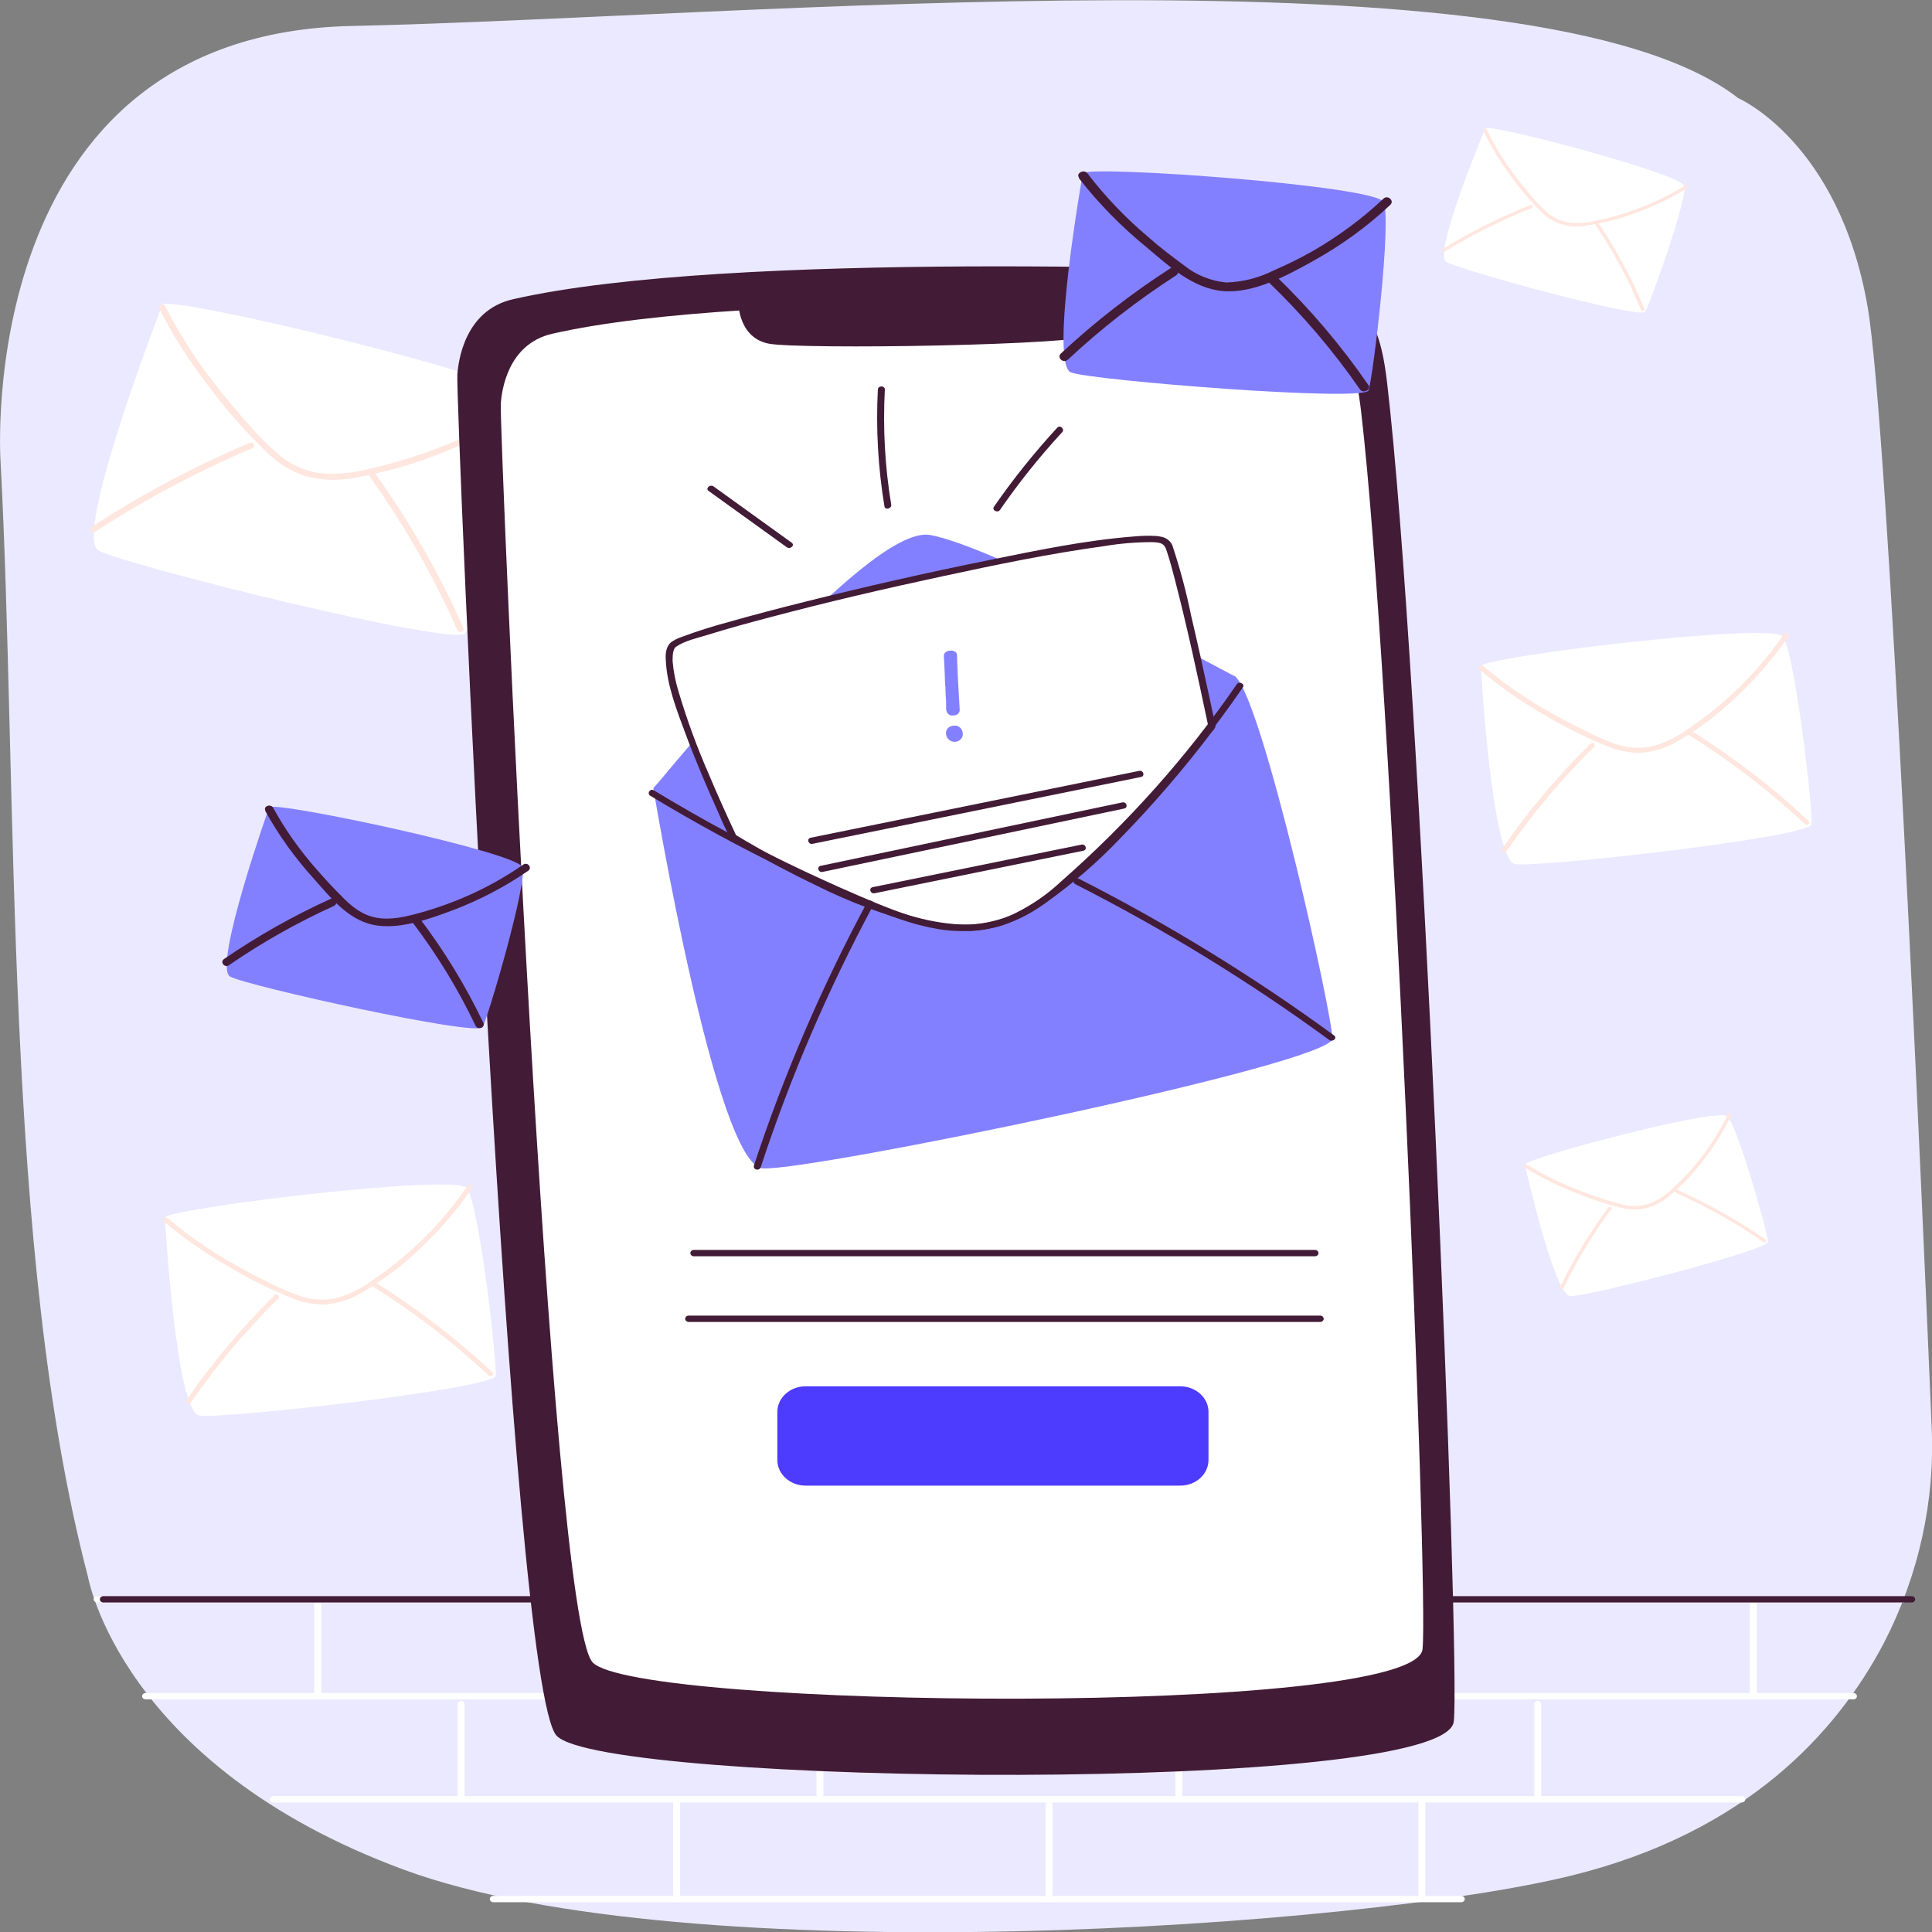
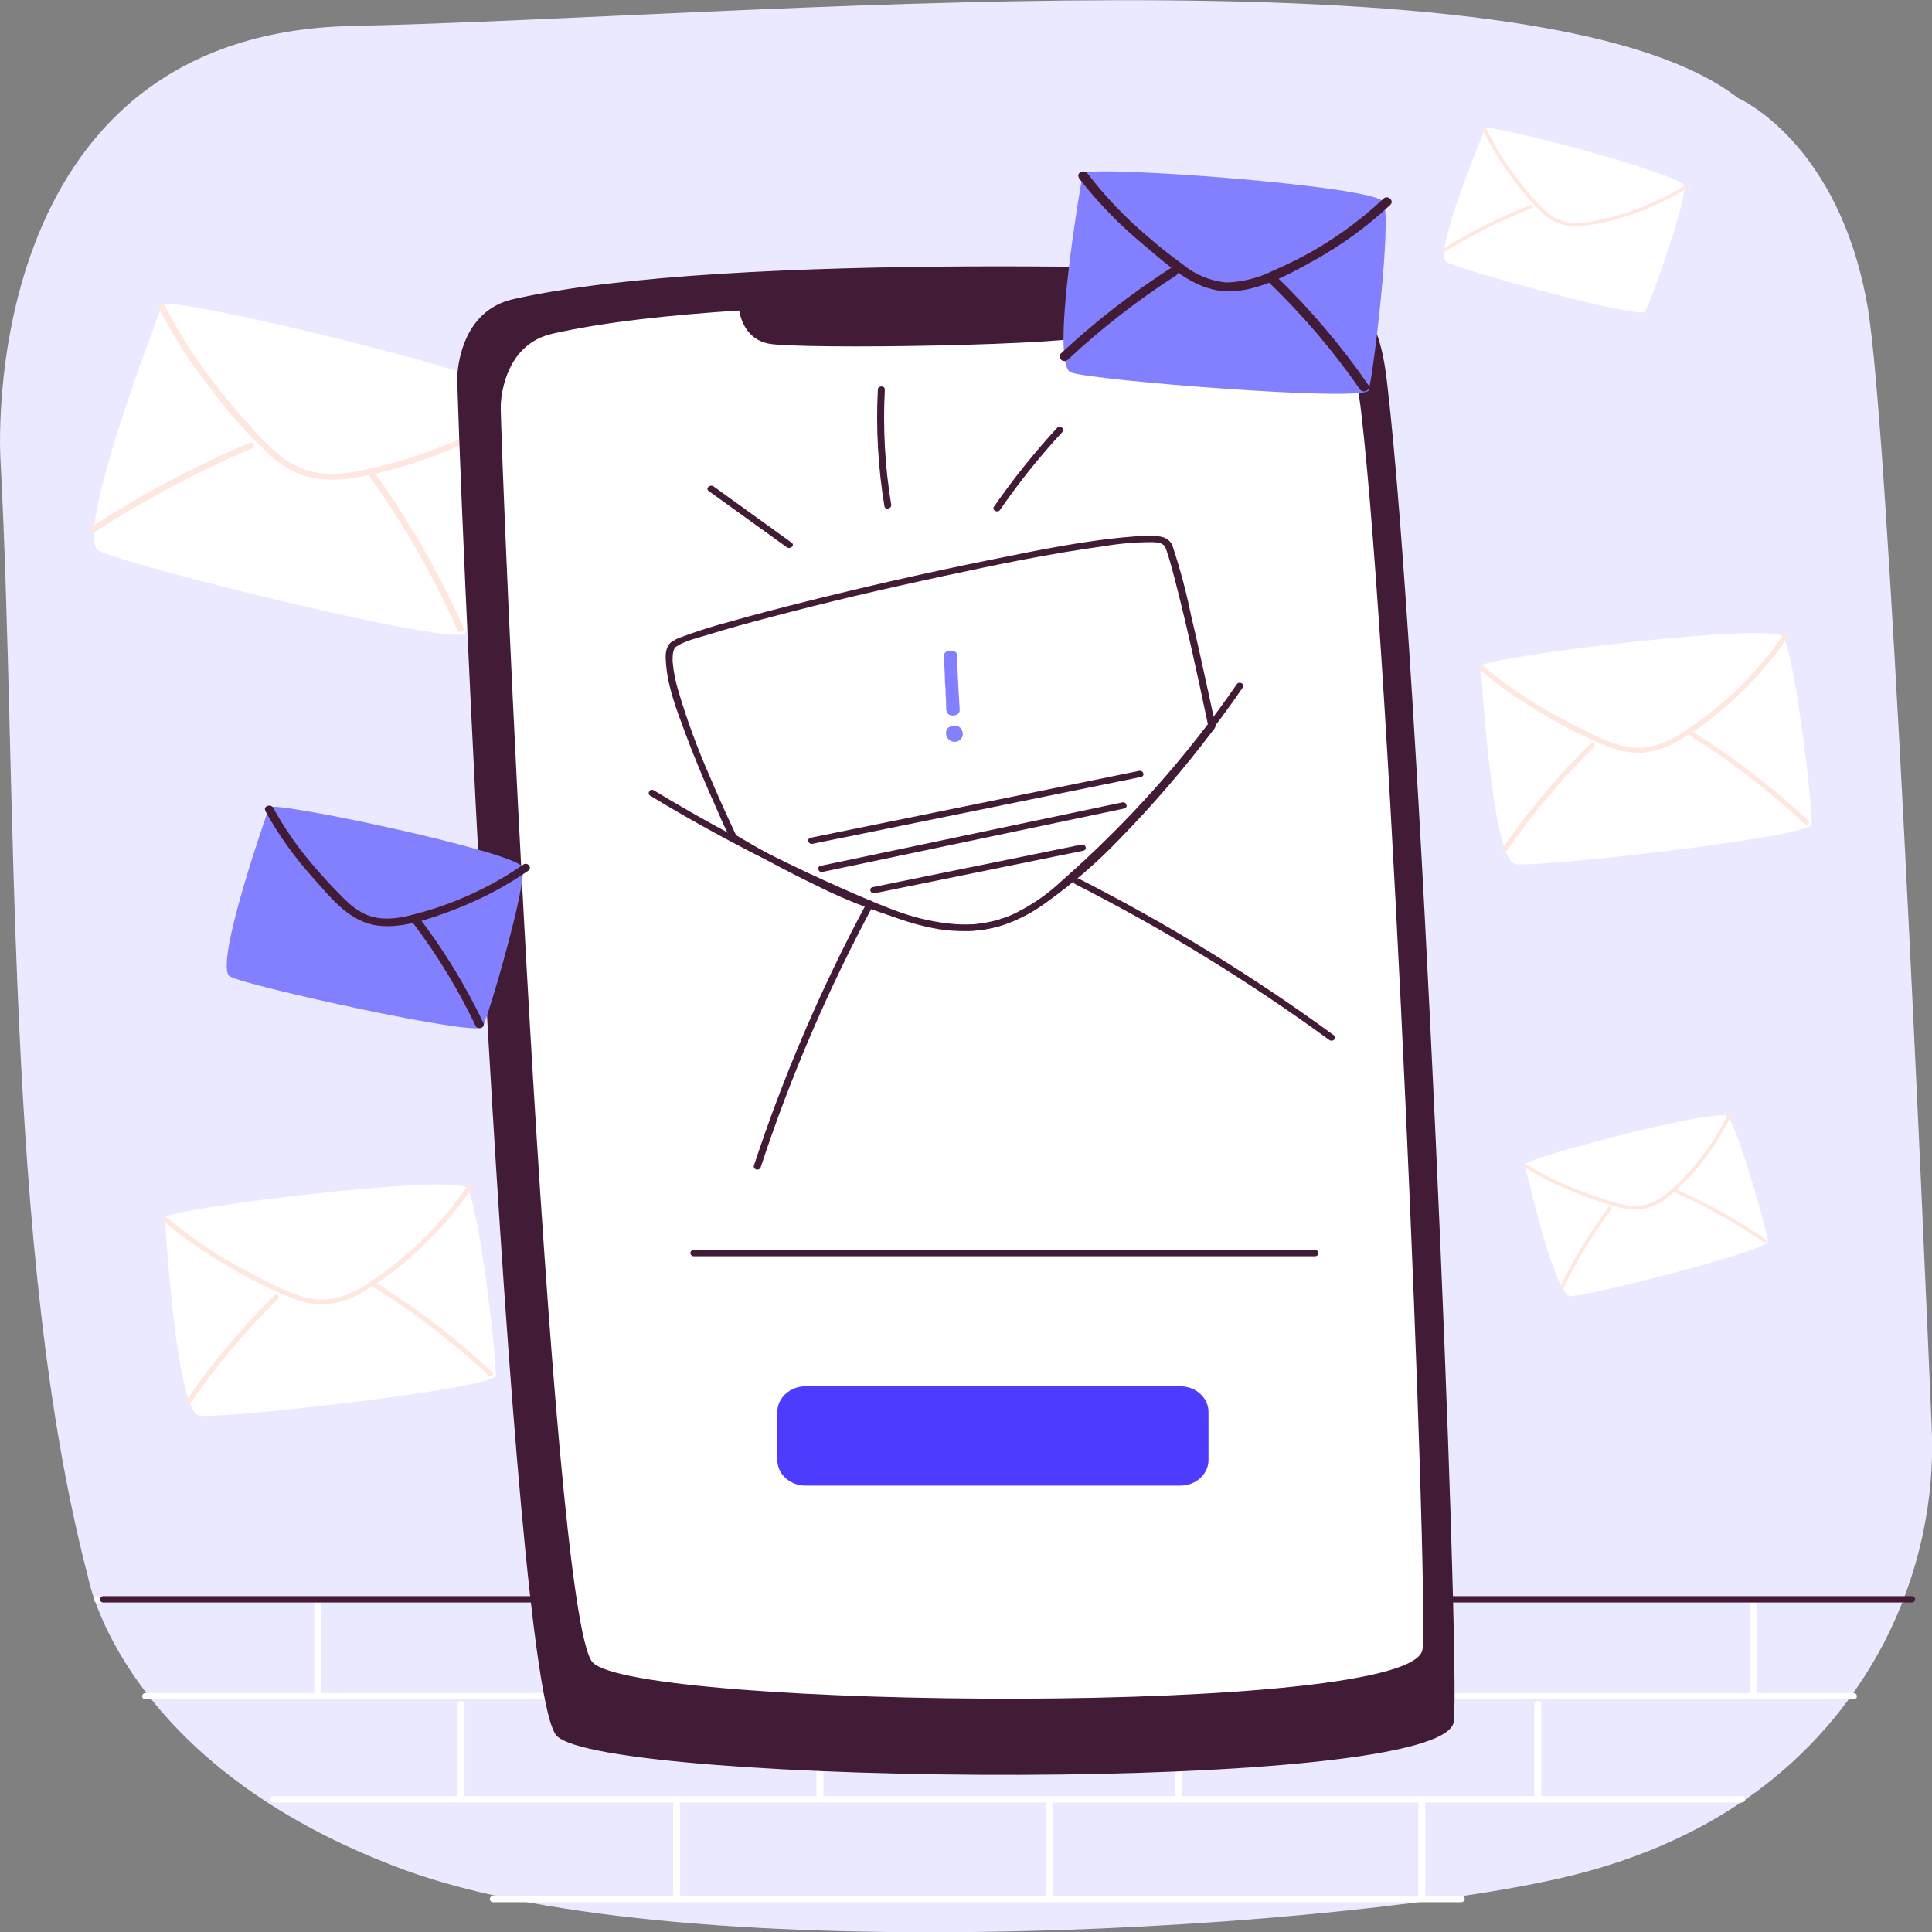
<svg xmlns="http://www.w3.org/2000/svg" width="124" height="124" viewBox="0 0 124 124" fill="none">
  <rect x="0" y="0" width="124" height="124" fill="#808080" stroke="none" />
  <g clip-path="url(#clip0_307_2387)">
    <path d="M22.607 1.666C47.77 1.131 98.672 -3.749 111.557 6.295C111.557 6.295 118.036 9.089 119.871 19.711C121.205 27.437 123.412 78.087 123.975 91.496C124.211 96.315 123.154 101.114 120.896 105.479C117.889 111.194 112.087 117.597 100.902 120.368C87.419 123.713 44.107 126.706 25.926 120.003C7.745 113.3 5.645 101.195 5.645 101.195C0.194 80.373 1.165 50.868 0.032 29.53C0.032 29.517 -1.77 2.168 22.607 1.666Z" fill="#EBE9FF" />
    <path d="M10.433 19.532C10.433 19.532 4.659 34.391 6.322 35.33C7.985 36.269 29.317 41.554 29.865 40.641C30.413 39.728 34.499 27.154 34.044 25.742C33.589 24.331 11.271 19 10.433 19.532Z" fill="white" />
    <path d="M10.214 19.792C11.095 21.531 12.151 23.192 13.368 24.754C14.52 26.32 15.821 27.791 17.257 29.149C17.893 29.763 18.674 30.238 19.54 30.541C20.541 30.82 21.602 30.869 22.629 30.685C24.641 30.345 26.601 29.788 28.467 29.025C30.581 28.199 32.588 27.163 34.452 25.938C34.671 25.794 34.42 25.494 34.205 25.638C31.027 27.735 27.433 29.253 23.622 30.111C22.594 30.381 21.517 30.466 20.453 30.359C19.456 30.192 18.537 29.758 17.812 29.113C17.117 28.506 16.472 27.852 15.884 27.157C15.264 26.463 14.662 25.755 14.092 25.028C12.735 23.349 11.567 21.55 10.605 19.659C10.497 19.437 10.11 19.577 10.221 19.802L10.214 19.792Z" fill="#FFE6DE" />
    <path d="M6.125 34.117C9.289 32.06 12.654 30.271 16.178 28.774C16.422 28.67 16.264 28.321 16.02 28.425C12.464 29.935 9.069 31.74 5.878 33.818C5.659 33.958 5.91 34.258 6.125 34.117Z" fill="#FFE6DE" />
    <path d="M23.726 30.587C25.956 33.703 27.844 37.01 29.363 40.462C29.387 40.505 29.427 40.538 29.476 40.554C29.525 40.571 29.58 40.57 29.628 40.552C29.677 40.534 29.716 40.5 29.738 40.456C29.76 40.413 29.763 40.364 29.747 40.318C28.213 36.836 26.307 33.499 24.055 30.355C23.912 30.15 23.579 30.378 23.726 30.584V30.587Z" fill="#FFE6DE" />
    <path d="M95.042 42.744C95.042 42.744 95.734 55.217 97.253 55.459C98.773 55.7 116.169 53.731 116.27 52.909C116.37 52.087 115.194 41.753 114.406 40.846C113.617 39.94 95.483 42.115 95.042 42.744Z" fill="white" />
    <path d="M94.974 42.985C96.192 44.018 97.511 44.947 98.916 45.76C100.277 46.593 101.716 47.316 103.217 47.918C103.892 48.196 104.627 48.331 105.367 48.312C106.194 48.244 106.988 47.99 107.679 47.572C109.044 46.775 110.298 45.831 111.413 44.759C112.688 43.57 113.817 42.258 114.779 40.846C114.799 40.812 114.804 40.773 114.793 40.735C114.781 40.698 114.755 40.666 114.718 40.646C114.681 40.626 114.638 40.62 114.596 40.629C114.555 40.638 114.519 40.661 114.496 40.693C112.86 43.1 110.729 45.196 108.22 46.868C107.555 47.348 106.793 47.705 105.977 47.918C105.191 48.068 104.374 48.002 103.629 47.729C102.917 47.469 102.227 47.163 101.565 46.812C100.88 46.486 100.203 46.121 99.54 45.746C97.99 44.885 96.54 43.885 95.21 42.76C95.056 42.63 94.82 42.838 94.974 42.972V42.985Z" fill="#FFE6DE" />
    <path d="M96.708 54.608C98.347 52.233 100.222 50 102.31 47.937C102.453 47.797 102.224 47.582 102.081 47.725C99.972 49.805 98.079 52.058 96.425 54.454C96.314 54.617 96.594 54.78 96.708 54.608Z" fill="#FFE6DE" />
    <path d="M108.442 47.2C111.107 48.874 113.586 50.781 115.843 52.893C115.99 53.033 116.223 52.824 116.076 52.684C113.799 50.554 111.298 48.631 108.611 46.943C108.435 46.835 108.27 47.093 108.442 47.2Z" fill="#FFE6DE" />
    <path d="M97.87 74.736C97.87 74.736 99.74 83.173 100.805 83.193C101.869 83.212 113.499 80.258 113.474 79.688C113.449 79.117 111.496 72.19 110.851 71.639C110.205 71.088 98.099 74.276 97.87 74.736Z" fill="white" />
    <path d="M97.841 74.915C98.788 75.506 99.793 76.016 100.844 76.438C101.866 76.879 102.929 77.237 104.02 77.51C104.507 77.635 105.019 77.659 105.518 77.579C106.074 77.457 106.588 77.21 107.012 76.861C107.853 76.185 108.6 75.419 109.238 74.579C109.974 73.654 110.596 72.658 111.094 71.609C111.1 71.597 111.103 71.584 111.103 71.57C111.103 71.557 111.1 71.543 111.094 71.531C111.089 71.519 111.08 71.507 111.07 71.498C111.059 71.488 111.047 71.481 111.033 71.476C111.02 71.471 111.005 71.468 110.99 71.468C110.975 71.468 110.961 71.471 110.947 71.476C110.934 71.481 110.921 71.488 110.911 71.498C110.9 71.507 110.892 71.519 110.886 71.531C110.04 73.322 108.823 74.949 107.302 76.323C106.902 76.712 106.423 77.025 105.89 77.246C105.372 77.422 104.808 77.452 104.27 77.334C103.756 77.226 103.252 77.082 102.762 76.904C102.256 76.737 101.754 76.558 101.264 76.366C100.11 75.925 99.009 75.379 97.977 74.736C97.855 74.661 97.719 74.827 97.841 74.902V74.915Z" fill="#FFE6DE" />
    <path d="M100.35 82.674C101.199 80.903 102.226 79.207 103.417 77.608C103.5 77.497 103.317 77.373 103.235 77.484C102.034 79.099 100.997 80.81 100.138 82.596C100.081 82.717 100.292 82.795 100.35 82.674Z" fill="#FFE6DE" />
    <path d="M107.518 76.535C109.521 77.429 111.423 78.498 113.198 79.727C113.222 79.74 113.251 79.744 113.279 79.739C113.306 79.734 113.331 79.72 113.348 79.699C113.365 79.679 113.373 79.653 113.37 79.628C113.368 79.602 113.355 79.578 113.334 79.561C111.542 78.323 109.621 77.246 107.6 76.346C107.467 76.288 107.381 76.477 107.514 76.535H107.518Z" fill="#FFE6DE" />
    <path d="M95.332 8.232C95.332 8.232 91.956 16.268 92.823 16.803C93.691 17.337 105.277 20.497 105.589 20.004C105.901 19.512 108.331 12.702 108.098 11.926C107.865 11.15 95.787 7.952 95.332 8.232Z" fill="white" />
    <path d="M95.2 8.369C95.65 9.331 96.2 10.252 96.841 11.12C97.445 11.99 98.132 12.809 98.895 13.569C99.244 13.945 99.7 14.228 100.212 14.387C100.724 14.547 101.275 14.577 101.805 14.475C102.913 14.319 103.996 14.041 105.03 13.647C106.196 13.223 107.308 12.684 108.345 12.04C108.365 12.023 108.378 11.999 108.38 11.975C108.383 11.95 108.376 11.925 108.361 11.905C108.345 11.884 108.322 11.869 108.296 11.863C108.269 11.857 108.241 11.859 108.216 11.87C106.448 12.973 104.464 13.756 102.371 14.178C101.805 14.311 101.216 14.342 100.636 14.27C100.09 14.168 99.591 13.92 99.203 13.556C98.833 13.214 98.491 12.848 98.181 12.46C97.852 12.073 97.535 11.678 97.232 11.274C96.518 10.339 95.909 9.342 95.415 8.297C95.357 8.176 95.146 8.248 95.203 8.369H95.2Z" fill="#FFE6DE" />
    <path d="M92.741 16.138C94.501 15.055 96.366 14.122 98.314 13.35C98.447 13.298 98.368 13.103 98.232 13.158C96.267 13.936 94.386 14.878 92.612 15.972C92.49 16.043 92.612 16.213 92.741 16.138Z" fill="#FFE6DE" />
-     <path d="M102.403 14.436C103.572 16.165 104.551 17.994 105.328 19.897C105.341 19.919 105.363 19.935 105.389 19.944C105.415 19.952 105.443 19.951 105.469 19.942C105.495 19.933 105.516 19.916 105.529 19.894C105.542 19.872 105.545 19.846 105.539 19.822C104.754 17.905 103.766 16.062 102.59 14.319C102.511 14.204 102.328 14.319 102.403 14.436Z" fill="#FFE6DE" />
    <path d="M10.583 78.136C10.583 78.136 11.275 90.609 12.794 90.851C14.314 91.092 31.714 89.12 31.814 88.301C31.915 87.483 30.739 77.145 29.947 76.239C29.155 75.332 11.024 77.52 10.583 78.136Z" fill="white" />
    <path d="M10.512 78.387C11.727 79.424 13.047 80.353 14.454 81.165C15.815 81.998 17.254 82.721 18.755 83.323C19.424 83.598 20.153 83.732 20.887 83.718C21.713 83.648 22.507 83.394 23.199 82.978C24.563 82.178 25.817 81.233 26.933 80.161C28.21 78.973 29.339 77.661 30.299 76.249C30.413 76.085 30.13 75.922 30.015 76.095C28.382 78.508 26.251 80.612 23.74 82.29C23.077 82.767 22.317 83.122 21.504 83.333C20.718 83.485 19.9 83.419 19.156 83.144C18.444 82.887 17.754 82.582 17.092 82.231C16.407 81.905 15.73 81.537 15.07 81.162C13.524 80.302 12.078 79.302 10.752 78.178C10.598 78.045 10.365 78.257 10.519 78.387H10.512Z" fill="#FFE6DE" />
    <path d="M12.25 90.016C13.888 87.64 15.764 85.407 17.855 83.346C17.995 83.202 17.765 82.99 17.622 83.131C15.515 85.213 13.622 87.467 11.967 89.863C11.856 90.026 12.139 90.189 12.25 90.016Z" fill="#FFE6DE" />
    <path d="M23.987 82.606C26.651 84.28 29.128 86.186 31.384 88.298C31.416 88.32 31.455 88.332 31.495 88.329C31.535 88.327 31.573 88.312 31.602 88.287C31.63 88.261 31.647 88.227 31.65 88.191C31.653 88.154 31.642 88.118 31.617 88.089C29.342 85.958 26.841 84.035 24.152 82.348C23.98 82.237 23.812 82.495 23.987 82.606Z" fill="#FFE6DE" />
    <path d="M9.282 109.068H118.986C119.041 109.062 119.091 109.038 119.127 109.001C119.163 108.963 119.183 108.915 119.183 108.865C119.183 108.815 119.163 108.766 119.127 108.729C119.091 108.691 119.041 108.667 118.986 108.661H9.318C9.264 108.667 9.213 108.691 9.177 108.729C9.141 108.766 9.121 108.815 9.121 108.865C9.121 108.915 9.141 108.963 9.177 109.001C9.213 109.038 9.264 109.062 9.318 109.068H9.282Z" fill="white" />
    <path d="M6.207 102.851H122.172C122.227 102.845 122.277 102.821 122.313 102.783C122.349 102.746 122.37 102.698 122.37 102.648C122.37 102.598 122.349 102.549 122.313 102.512C122.277 102.474 122.227 102.45 122.172 102.444H6.207C6.153 102.45 6.103 102.474 6.066 102.512C6.03 102.549 6.01 102.598 6.01 102.648C6.01 102.698 6.03 102.746 6.066 102.783C6.103 102.821 6.153 102.845 6.207 102.851Z" fill="white" />
    <path d="M17.518 115.687H111.818C111.873 115.68 111.923 115.656 111.959 115.619C111.996 115.581 112.016 115.533 112.016 115.483C112.016 115.433 111.996 115.385 111.959 115.347C111.923 115.31 111.873 115.285 111.818 115.279H17.518C17.464 115.285 17.413 115.31 17.377 115.347C17.341 115.385 17.321 115.433 17.321 115.483C17.321 115.533 17.341 115.581 17.377 115.619C17.413 115.656 17.464 115.68 17.518 115.687Z" fill="white" />
    <path d="M31.664 122.089H93.784C93.844 122.089 93.901 122.068 93.944 122.029C93.986 121.991 94.01 121.939 94.01 121.884C94.01 121.83 93.986 121.777 93.944 121.739C93.901 121.7 93.844 121.679 93.784 121.679H31.664C31.604 121.679 31.547 121.7 31.504 121.739C31.462 121.777 31.438 121.83 31.438 121.884C31.438 121.939 31.462 121.991 31.504 122.029C31.547 122.068 31.604 122.089 31.664 122.089Z" fill="white" />
    <path d="M20.17 102.985V108.853C20.177 108.903 20.204 108.948 20.245 108.982C20.286 109.015 20.339 109.033 20.394 109.033C20.449 109.033 20.502 109.015 20.544 108.982C20.585 108.948 20.611 108.903 20.618 108.853V102.985C20.611 102.935 20.585 102.89 20.544 102.857C20.502 102.824 20.449 102.805 20.394 102.805C20.339 102.805 20.286 102.824 20.245 102.857C20.204 102.89 20.177 102.935 20.17 102.985Z" fill="white" />
    <path d="M43.204 102.985V108.853C43.211 108.903 43.238 108.948 43.279 108.982C43.32 109.015 43.373 109.033 43.428 109.033C43.483 109.033 43.536 109.015 43.577 108.982C43.619 108.948 43.645 108.903 43.652 108.853V102.985C43.645 102.935 43.619 102.89 43.577 102.857C43.536 102.824 43.483 102.805 43.428 102.805C43.373 102.805 43.32 102.824 43.279 102.857C43.238 102.89 43.211 102.935 43.204 102.985Z" fill="white" />
    <path d="M43.204 115.745V121.614C43.211 121.663 43.238 121.709 43.279 121.742C43.32 121.775 43.373 121.793 43.428 121.793C43.483 121.793 43.536 121.775 43.577 121.742C43.619 121.709 43.645 121.663 43.652 121.614V115.745C43.645 115.696 43.619 115.65 43.577 115.617C43.536 115.584 43.483 115.566 43.428 115.566C43.373 115.566 43.32 115.584 43.279 115.617C43.238 115.65 43.211 115.696 43.204 115.745Z" fill="white" />
    <path d="M67.109 115.745V121.614C67.116 121.663 67.142 121.709 67.184 121.742C67.225 121.775 67.278 121.793 67.333 121.793C67.388 121.793 67.441 121.775 67.482 121.742C67.523 121.709 67.55 121.663 67.557 121.614V115.745C67.55 115.696 67.523 115.65 67.482 115.617C67.441 115.584 67.388 115.566 67.333 115.566C67.278 115.566 67.225 115.584 67.184 115.617C67.142 115.65 67.116 115.696 67.109 115.745Z" fill="white" />
    <path d="M91.031 115.745V121.614C91.038 121.663 91.065 121.709 91.106 121.742C91.147 121.775 91.201 121.793 91.255 121.793C91.311 121.793 91.364 121.775 91.405 121.742C91.446 121.709 91.473 121.663 91.48 121.614V115.745C91.473 115.696 91.446 115.65 91.405 115.617C91.364 115.584 91.311 115.566 91.255 115.566C91.201 115.566 91.147 115.584 91.106 115.617C91.065 115.65 91.038 115.696 91.031 115.745Z" fill="white" />
    <path d="M66.242 102.985V108.853C66.249 108.903 66.275 108.948 66.316 108.982C66.358 109.015 66.411 109.033 66.466 109.033C66.52 109.033 66.574 109.015 66.615 108.982C66.656 108.948 66.683 108.903 66.69 108.853V102.985C66.683 102.935 66.656 102.89 66.615 102.857C66.574 102.824 66.52 102.805 66.466 102.805C66.411 102.805 66.358 102.824 66.316 102.857C66.275 102.89 66.249 102.935 66.242 102.985Z" fill="white" />
    <path d="M89.275 102.985V108.853C89.282 108.903 89.309 108.948 89.35 108.982C89.391 109.015 89.444 109.033 89.499 109.033C89.554 109.033 89.607 109.015 89.649 108.982C89.69 108.948 89.716 108.903 89.723 108.853V102.985C89.716 102.935 89.69 102.89 89.649 102.857C89.607 102.824 89.554 102.805 89.499 102.805C89.444 102.805 89.391 102.824 89.35 102.857C89.309 102.89 89.282 102.935 89.275 102.985Z" fill="white" />
    <path d="M112.309 102.985V108.853C112.316 108.903 112.343 108.948 112.384 108.982C112.425 109.015 112.478 109.033 112.533 109.033C112.588 109.033 112.641 109.015 112.683 108.982C112.724 108.948 112.75 108.903 112.757 108.853V102.985C112.75 102.935 112.724 102.89 112.683 102.857C112.641 102.824 112.588 102.805 112.533 102.805C112.478 102.805 112.425 102.824 112.384 102.857C112.343 102.89 112.316 102.935 112.309 102.985Z" fill="white" />
    <path d="M29.367 109.346V115.214C29.373 115.263 29.4 115.309 29.441 115.342C29.483 115.375 29.536 115.393 29.591 115.393C29.645 115.393 29.699 115.375 29.74 115.342C29.781 115.309 29.808 115.263 29.815 115.214V109.346C29.808 109.296 29.781 109.25 29.74 109.217C29.699 109.184 29.645 109.166 29.591 109.166C29.536 109.166 29.483 109.184 29.441 109.217C29.4 109.25 29.373 109.296 29.367 109.346Z" fill="white" />
    <path d="M52.401 109.346V115.214C52.407 115.263 52.434 115.309 52.475 115.342C52.517 115.375 52.569 115.393 52.624 115.393C52.679 115.393 52.733 115.375 52.774 115.342C52.815 115.309 52.842 115.263 52.849 115.214V109.346C52.842 109.296 52.815 109.25 52.774 109.217C52.733 109.184 52.679 109.166 52.624 109.166C52.569 109.166 52.517 109.184 52.475 109.217C52.434 109.25 52.407 109.296 52.401 109.346Z" fill="white" />
    <path d="M75.438 109.346V115.214C75.445 115.263 75.471 115.309 75.513 115.342C75.554 115.375 75.607 115.393 75.662 115.393C75.717 115.393 75.77 115.375 75.811 115.342C75.852 115.309 75.879 115.263 75.886 115.214V109.346C75.879 109.296 75.852 109.25 75.811 109.217C75.77 109.184 75.717 109.166 75.662 109.166C75.607 109.166 75.554 109.184 75.513 109.217C75.471 109.25 75.445 109.296 75.438 109.346Z" fill="white" />
    <path d="M98.472 109.346V115.214C98.479 115.263 98.505 115.309 98.546 115.342C98.588 115.375 98.641 115.393 98.696 115.393C98.751 115.393 98.804 115.375 98.845 115.342C98.886 115.309 98.913 115.263 98.92 115.214V109.346C98.913 109.296 98.886 109.25 98.845 109.217C98.804 109.184 98.751 109.166 98.696 109.166C98.641 109.166 98.588 109.184 98.546 109.217C98.505 109.25 98.479 109.296 98.472 109.346Z" fill="white" />
    <path d="M6.605 102.851H122.724C122.779 102.845 122.829 102.821 122.865 102.783C122.901 102.746 122.921 102.698 122.921 102.648C122.921 102.598 122.901 102.549 122.865 102.512C122.829 102.474 122.779 102.45 122.724 102.444H6.605C6.551 102.45 6.5 102.474 6.464 102.512C6.428 102.549 6.408 102.598 6.408 102.648C6.408 102.698 6.428 102.746 6.464 102.783C6.5 102.821 6.551 102.845 6.605 102.851Z" fill="#421B36" />
    <path d="M29.353 24.077C29.249 25.668 32.711 108.189 35.725 111.403C38.739 114.618 92.806 115.188 93.308 110.487C93.745 106.392 91.157 42.676 89.032 24.611C88.713 21.912 88.058 17.765 82.656 17.475C80.287 17.354 46.867 16.017 32.912 19.209C29.797 19.926 29.407 23.232 29.353 24.077Z" fill="#421B36" />
    <path d="M32.141 25.919C32.044 27.392 35.248 103.706 38.037 106.695C40.825 109.685 90.835 110.2 91.301 105.848C91.702 102.063 89.319 43.126 87.359 26.414C87.065 23.92 86.456 20.073 81.463 19.816C79.27 19.701 48.358 18.466 35.449 21.42C32.553 22.078 32.195 25.136 32.141 25.919Z" fill="white" />
    <path d="M75.754 88.977H51.702C50.703 88.977 49.892 89.714 49.892 90.623V93.704C49.892 94.613 50.703 95.35 51.702 95.35H75.754C76.754 95.35 77.564 94.613 77.564 93.704V90.623C77.564 89.714 76.754 88.977 75.754 88.977Z" fill="#4D3BFE" />
-     <path d="M59.666 34.333C55.58 33.681 42.133 50.458 42.004 50.507L43.341 50.099C43.925 50.047 79.313 43.445 79.313 43.445C79.313 43.445 63.751 35.001 59.666 34.333Z" fill="#8380FF" />
-     <path d="M41.932 50.582C41.932 50.582 45.939 74.798 48.957 74.99C51.974 75.183 85.513 68.278 85.513 66.661C85.513 65.044 81.062 45.078 79.305 43.445C77.549 41.812 42.66 49.297 41.932 50.582Z" fill="#8380FF" />
    <path d="M47.251 54.034C47.251 54.034 42.065 43.057 43.366 41.988C44.667 40.919 74.041 33.837 74.747 35.468C75.453 37.098 77.521 46.982 77.521 46.982C77.521 46.982 68.643 58.497 63.232 59.338C57.82 60.18 47.251 54.034 47.251 54.034Z" fill="white" />
    <path d="M62.117 59.547C56.498 59.547 47.527 54.005 47.122 53.773L47.061 53.737L47.032 53.676C46.154 51.817 41.846 42.5 43.205 41.382C44.688 40.156 71.159 33.939 74.46 34.639C74.568 34.65 74.672 34.686 74.761 34.743C74.85 34.8 74.921 34.877 74.969 34.965C75.686 36.596 77.671 46.115 77.757 46.52L77.779 46.611L77.718 46.686C77.359 47.158 68.808 58.592 63.361 59.44C62.95 59.506 62.534 59.542 62.117 59.547Z" fill="white" />
    <path d="M62.117 59.345C59.859 59.345 57.623 58.595 55.576 57.79C53.565 56.984 51.614 56.061 49.735 55.025C49.115 54.699 48.505 54.347 47.9 53.992L47.391 53.689C47.23 53.594 47.247 53.62 47.197 53.509C46.602 52.241 46.029 50.966 45.488 49.679C44.741 47.974 44.102 46.233 43.574 44.462C43.364 43.803 43.228 43.126 43.169 42.441C43.169 42.138 43.169 41.665 43.388 41.512C43.947 41.121 44.789 40.941 45.445 40.739C46.771 40.325 48.115 39.96 49.462 39.608C53.125 38.63 56.816 37.779 60.522 36.98C63.941 36.243 67.382 35.529 70.858 35.053C71.877 34.882 72.911 34.795 73.948 34.796C74.085 34.799 74.221 34.811 74.356 34.832C74.736 34.907 74.801 35.115 74.897 35.409C75.102 36.015 75.256 36.635 75.421 37.254C76.198 40.263 76.854 43.298 77.492 46.334C77.501 46.391 77.513 46.447 77.528 46.503C77.549 46.581 77.506 46.637 77.553 46.546C77.505 46.62 77.451 46.691 77.392 46.758C77.141 47.084 76.886 47.41 76.628 47.736C75.654 48.972 74.638 50.183 73.582 51.367C72.259 52.868 70.843 54.299 69.339 55.651C67.984 56.848 66.507 58.041 64.791 58.791C63.955 59.151 63.042 59.341 62.117 59.348C62.063 59.355 62.012 59.379 61.976 59.416C61.94 59.454 61.92 59.502 61.92 59.552C61.92 59.602 61.94 59.65 61.976 59.688C62.012 59.725 62.063 59.749 62.117 59.756C64.045 59.726 65.665 58.947 67.17 57.907C68.86 56.702 70.42 55.354 71.829 53.881C73.981 51.679 75.98 49.358 77.815 46.93C77.901 46.844 77.968 46.743 78.012 46.634C78.01 46.503 77.987 46.373 77.944 46.249C77.84 45.753 77.732 45.271 77.625 44.766C77.248 43.012 76.861 41.261 76.449 39.513C76.149 38.036 75.761 36.575 75.288 35.135C75.254 34.987 75.178 34.849 75.068 34.735C74.958 34.62 74.818 34.534 74.661 34.483C74.482 34.433 74.296 34.403 74.109 34.395C73.681 34.377 73.252 34.387 72.826 34.428C69.654 34.669 66.497 35.337 63.393 35.966C59.451 36.764 55.532 37.652 51.638 38.63C50.021 39.034 48.412 39.452 46.814 39.908C45.769 40.184 44.742 40.511 43.735 40.886C43.49 40.966 43.261 41.083 43.058 41.231C42.728 41.522 42.699 42.017 42.735 42.405C42.81 44.006 43.452 45.626 44.011 47.129C44.653 48.85 45.377 50.546 46.136 52.228C46.346 52.745 46.585 53.251 46.853 53.744C47.004 54.002 47.394 54.158 47.66 54.315C49.194 55.219 50.768 56.056 52.383 56.828C54.507 57.893 56.756 58.735 59.089 59.338C60.085 59.591 61.112 59.729 62.146 59.749C62.198 59.738 62.244 59.711 62.276 59.672C62.307 59.633 62.323 59.584 62.319 59.536C62.316 59.488 62.294 59.442 62.257 59.407C62.22 59.372 62.17 59.35 62.117 59.345Z" fill="#421B36" />
    <path d="M85.627 66.459C80.476 62.69 74.987 59.32 69.217 56.385C69.166 56.365 69.109 56.363 69.057 56.379C69.005 56.394 68.961 56.427 68.933 56.47C68.905 56.513 68.896 56.564 68.906 56.613C68.917 56.663 68.947 56.706 68.991 56.737C74.729 59.652 80.189 63 85.312 66.746C85.534 66.909 85.853 66.622 85.627 66.459Z" fill="#421B36" />
    <path d="M41.742 51.074C44.617 52.82 47.587 54.432 50.641 55.906C52.19 56.653 53.761 57.363 55.354 58.034C56.852 58.686 58.379 59.303 60.013 59.593C61.414 59.861 62.867 59.801 64.235 59.42C65.397 59.05 66.466 58.475 67.382 57.728C68.595 56.756 69.749 55.726 70.84 54.641C71.959 53.567 73.034 52.464 74.066 51.331C76.138 49.044 78.043 46.635 79.768 44.12C79.922 43.898 79.535 43.693 79.381 43.915C76.2 48.537 72.412 52.789 68.099 56.577C67.196 57.426 66.152 58.141 65.006 58.696C63.765 59.229 62.388 59.443 61.024 59.316C59.325 59.179 57.716 58.572 56.178 57.937C54.641 57.301 53.161 56.633 51.677 55.941C48.336 54.367 45.094 52.626 41.965 50.725C41.724 50.578 41.499 50.934 41.739 51.077L41.742 51.074Z" fill="#421B36" />
    <path d="M48.817 74.935C50.716 69.156 53.133 63.529 56.042 58.109C56.168 57.875 55.781 57.669 55.655 57.904C52.726 63.353 50.294 69.013 48.383 74.824C48.372 74.875 48.382 74.928 48.412 74.972C48.441 75.017 48.489 75.049 48.544 75.063C48.599 75.077 48.657 75.072 48.708 75.048C48.759 75.024 48.798 74.984 48.817 74.935Z" fill="#421B36" />
    <path d="M61.192 45.92C61.127 45.931 61.059 45.926 60.996 45.905C60.933 45.885 60.877 45.849 60.834 45.802C60.757 45.699 60.718 45.575 60.723 45.45C60.728 45.37 60.728 45.289 60.723 45.209C60.723 45.075 60.723 44.909 60.701 44.707C60.68 44.505 60.701 44.29 60.673 44.055C60.644 43.82 60.648 43.579 60.64 43.341C60.633 43.103 60.619 42.875 60.608 42.663C60.597 42.451 60.587 42.272 60.58 42.125C60.575 42.077 60.581 42.029 60.599 41.984C60.617 41.939 60.646 41.898 60.683 41.864C60.767 41.797 60.874 41.76 60.984 41.76C61.093 41.747 61.203 41.769 61.296 41.822C61.338 41.849 61.372 41.886 61.395 41.929C61.417 41.972 61.428 42.019 61.425 42.066C61.425 42.392 61.447 42.66 61.454 42.884C61.461 43.109 61.472 43.315 61.479 43.501L61.511 44.055C61.511 44.241 61.533 44.453 61.547 44.687C61.562 44.922 61.576 45.209 61.594 45.548C61.599 45.596 61.593 45.644 61.575 45.688C61.558 45.734 61.53 45.775 61.493 45.809C61.454 45.845 61.407 45.873 61.355 45.892C61.303 45.911 61.248 45.92 61.192 45.92ZM61.293 47.612C61.219 47.615 61.145 47.604 61.076 47.579C61.007 47.554 60.945 47.515 60.895 47.465C60.789 47.366 60.725 47.235 60.716 47.097C60.703 46.969 60.744 46.842 60.83 46.741C60.881 46.69 60.943 46.649 61.012 46.62C61.081 46.592 61.156 46.576 61.232 46.575C61.303 46.566 61.375 46.572 61.442 46.593C61.51 46.615 61.57 46.651 61.619 46.699C61.724 46.798 61.785 46.929 61.791 47.067C61.799 47.133 61.793 47.199 61.773 47.262C61.752 47.326 61.718 47.385 61.673 47.436C61.626 47.489 61.567 47.533 61.499 47.564C61.431 47.594 61.357 47.611 61.282 47.612H61.293Z" fill="#8380FF" />
    <path d="M52.154 54.158L73.231 49.868C73.51 49.812 73.392 49.418 73.109 49.477L52.035 53.767C51.752 53.822 51.874 54.217 52.154 54.158Z" fill="#421B36" />
    <path d="M52.795 55.961L72.148 51.895C72.431 51.837 72.313 51.442 72.03 51.501L52.677 55.57C52.397 55.628 52.516 56.02 52.795 55.961Z" fill="#421B36" />
    <path d="M56.136 57.33L69.529 54.601C69.808 54.546 69.69 54.151 69.41 54.21L56.017 56.939C55.734 56.994 55.856 57.389 56.136 57.33Z" fill="#421B36" />
    <path d="M50.817 34.835L45.799 31.22C45.574 31.06 45.255 31.347 45.48 31.51L50.498 35.122C50.72 35.285 51.039 34.998 50.813 34.835H50.817Z" fill="#421B36" />
    <path d="M57.2 32.393C56.797 29.947 56.66 27.47 56.791 24.999C56.791 24.738 56.358 24.738 56.343 24.999C56.214 27.505 56.355 30.017 56.766 32.498C56.809 32.755 57.243 32.648 57.2 32.39V32.393Z" fill="#421B36" />
    <path d="M64.181 32.729C65.385 30.984 66.719 29.317 68.174 27.738C68.357 27.539 68.045 27.249 67.859 27.448C66.379 29.054 65.021 30.75 63.794 32.524C63.64 32.745 64.027 32.951 64.181 32.729Z" fill="#421B36" />
    <path d="M47.394 19.463C47.394 19.463 47.394 21.671 49.333 22.055C51.272 22.44 69.471 22.186 70.528 21.452C71.586 20.719 71.894 18.974 71.894 18.974L47.839 19.463" fill="#421B36" />
    <path d="M44.506 80.63H84.427C84.481 80.624 84.532 80.6 84.568 80.562C84.604 80.525 84.624 80.477 84.624 80.427C84.624 80.377 84.604 80.328 84.568 80.291C84.532 80.253 84.481 80.229 84.427 80.223H44.506C44.451 80.229 44.401 80.253 44.365 80.291C44.328 80.328 44.308 80.377 44.308 80.427C44.308 80.477 44.328 80.525 44.365 80.562C44.401 80.6 44.451 80.624 44.506 80.63Z" fill="#421B36" />
-     <path d="M44.172 84.846H84.76C84.815 84.84 84.865 84.815 84.901 84.778C84.938 84.74 84.958 84.692 84.958 84.642C84.958 84.592 84.938 84.544 84.901 84.506C84.865 84.469 84.815 84.445 84.76 84.438H44.172C44.118 84.445 44.068 84.469 44.031 84.506C43.995 84.544 43.975 84.592 43.975 84.642C43.975 84.692 43.995 84.74 44.031 84.778C44.068 84.815 44.118 84.84 44.172 84.846Z" fill="#421B36" />
    <path d="M17.278 51.807C17.278 51.807 13.637 62.067 14.769 62.68C15.902 63.292 30.621 66.553 30.976 65.92C31.331 65.288 33.872 56.619 33.535 55.66C33.198 54.702 17.841 51.432 17.278 51.807Z" fill="#8380FF" />
    <path d="M17.013 52.026C17.868 53.581 18.914 55.044 20.131 56.385C21.138 57.516 22.281 58.993 23.919 59.351C25.557 59.71 27.55 58.989 29.084 58.412C30.802 57.76 32.421 56.91 33.904 55.886C34.18 55.693 33.861 55.299 33.585 55.491C31.58 56.886 29.314 57.94 26.897 58.601C26.034 58.839 25.105 59.064 24.184 58.905C23.263 58.745 22.614 58.21 22.034 57.633C21.453 57.056 20.884 56.446 20.346 55.827C19.254 54.596 18.31 53.261 17.532 51.846C17.382 51.566 16.88 51.742 17.031 52.026H17.013Z" fill="#421B36" />
-     <path d="M14.694 61.95C16.808 60.496 19.063 59.221 21.432 58.142C21.74 58.002 21.543 57.545 21.235 57.685C18.823 58.781 16.527 60.077 14.375 61.555C14.099 61.747 14.418 62.142 14.694 61.95Z" fill="#421B36" />
    <path d="M26.485 59.211C28.066 61.295 29.418 63.515 30.524 65.839C30.66 66.126 31.162 65.95 31.026 65.656C29.901 63.295 28.525 61.039 26.919 58.921C26.722 58.66 26.288 58.95 26.485 59.211Z" fill="#421B36" />
    <path d="M69.498 11.116C69.498 11.116 67.318 23.39 68.74 23.907C70.161 24.424 87.551 25.809 87.835 25.056C88.119 24.303 89.357 13.995 88.789 12.955C88.22 11.915 70.073 10.599 69.498 11.116Z" fill="#8380FF" />
    <path d="M69.239 11.427C70.511 13.065 71.984 14.567 73.629 15.903C74.993 17.052 76.572 18.529 78.518 18.684C80.463 18.839 82.586 17.695 84.203 16.793C86.045 15.781 87.735 14.557 89.231 13.15C89.515 12.886 89.073 12.489 88.795 12.748C87.439 14.026 85.921 15.152 84.272 16.104C83.457 16.565 82.613 16.983 81.746 17.356C80.815 17.831 79.773 18.097 78.707 18.132C77.697 18.032 76.747 17.646 75.991 17.029C75.208 16.454 74.45 15.88 73.724 15.236C72.255 14 70.937 12.622 69.795 11.128C69.567 10.829 69.03 11.128 69.258 11.409L69.239 11.427Z" fill="#421B36" />
    <path d="M68.531 23.091C70.662 21.099 72.988 19.287 75.48 17.678C75.802 17.472 75.48 16.983 75.164 17.19C72.627 18.824 70.259 20.665 68.089 22.689C67.811 22.953 68.247 23.35 68.525 23.091H68.531Z" fill="#421B36" />
    <path d="M81.411 18.098C83.612 20.216 85.58 22.525 87.285 24.993C87.5 25.298 88.037 24.993 87.822 24.706C86.09 22.191 84.091 19.837 81.853 17.678C81.575 17.408 81.139 17.811 81.411 18.075V18.098Z" fill="#421B36" />
  </g>
  <defs>
    <clipPath id="clip0_307_2387">
      <rect width="124" height="124" fill="white" />
    </clipPath>
  </defs>
</svg>